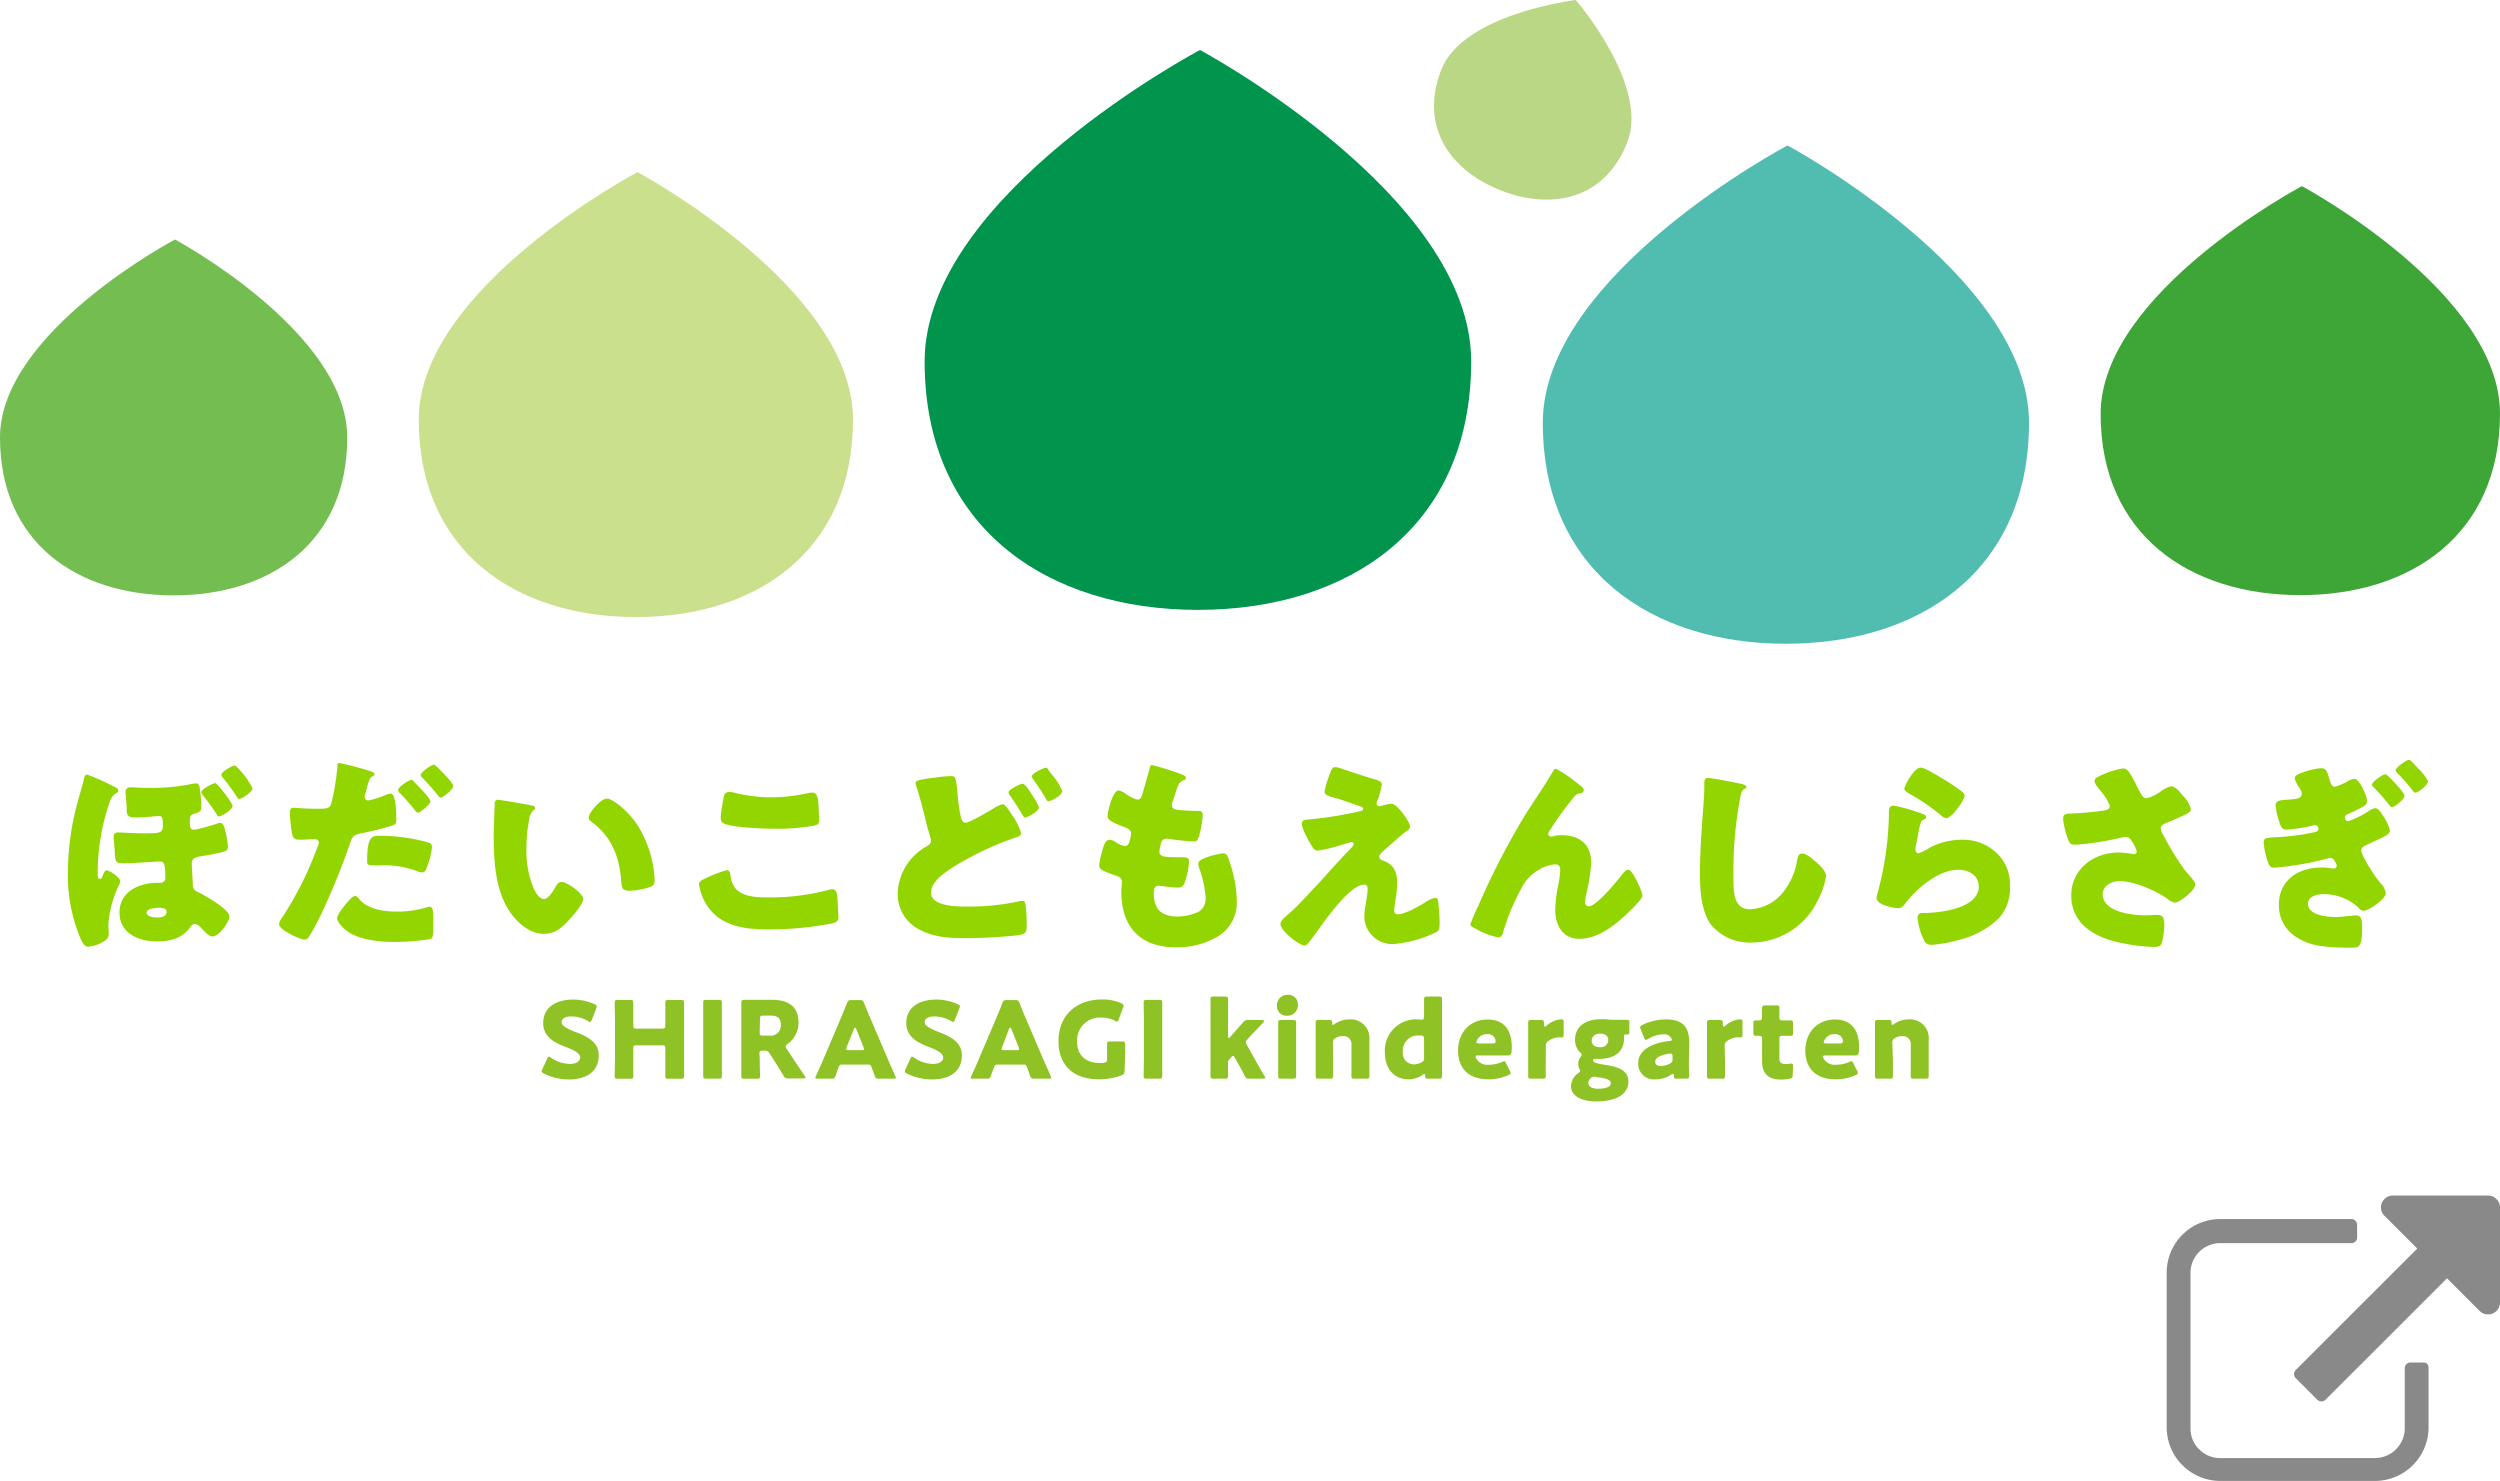
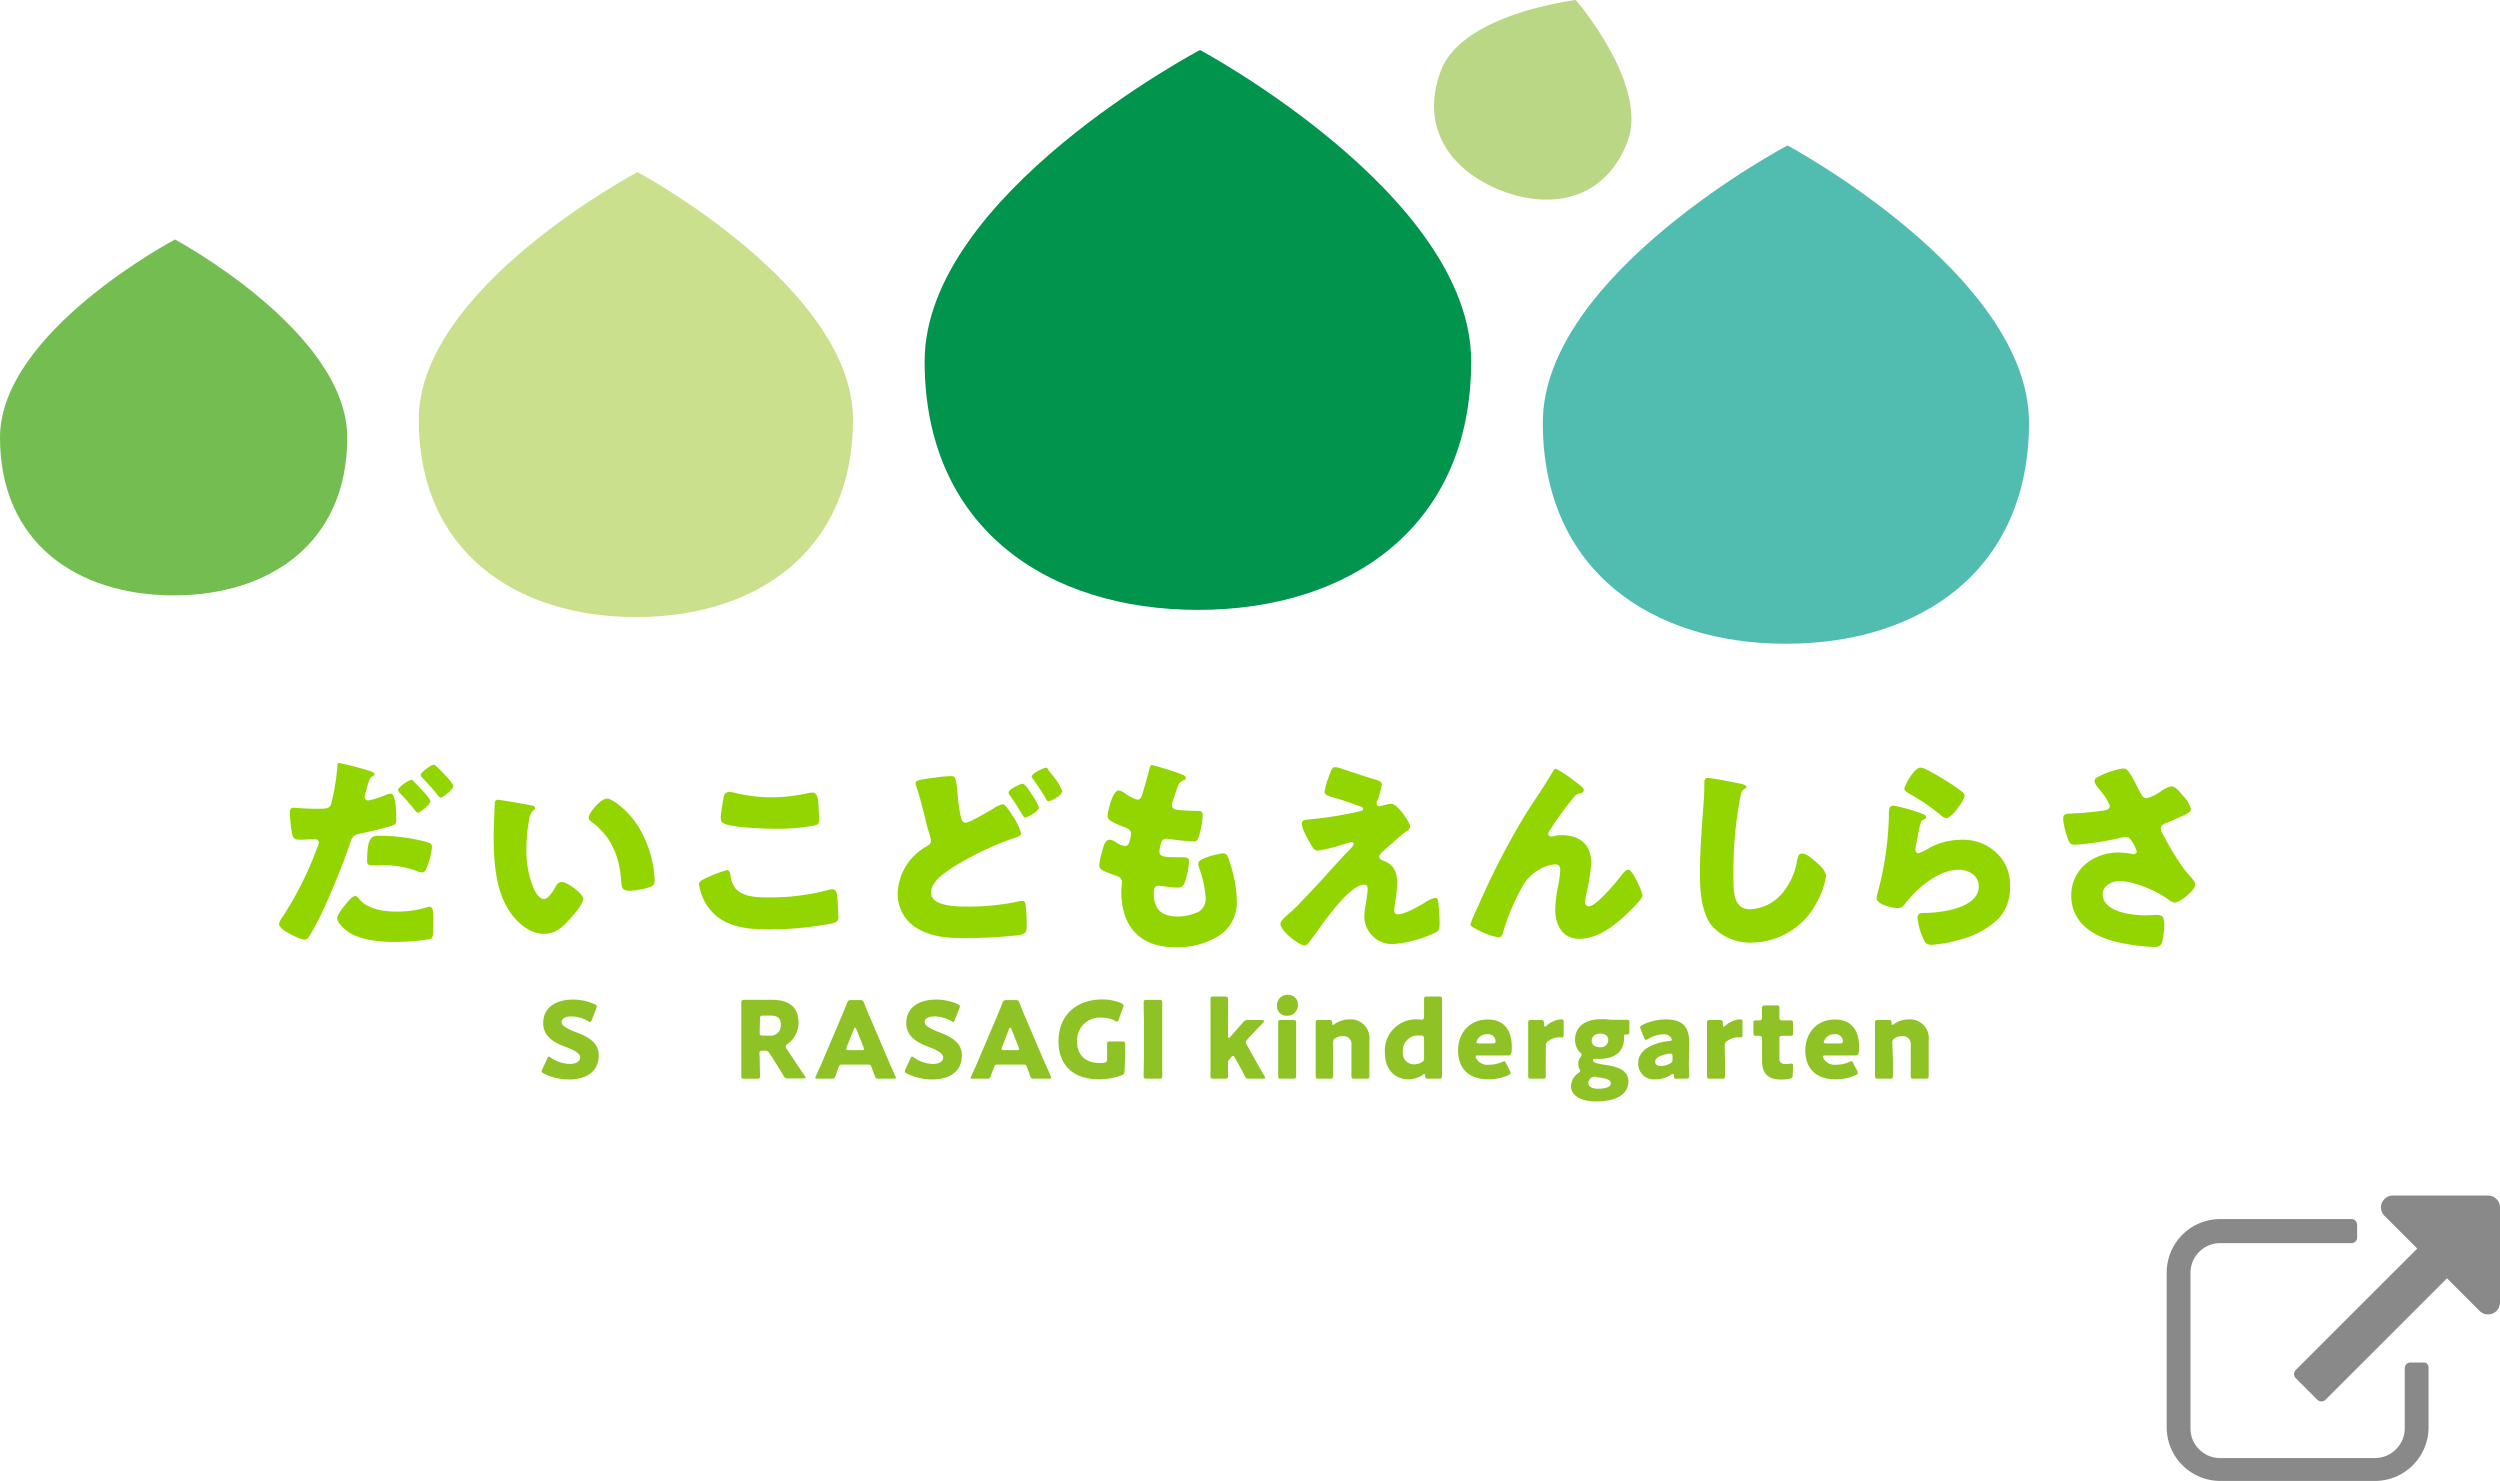
<svg xmlns="http://www.w3.org/2000/svg" width="400px" height="237px" viewBox="0 0 400 237">
  <defs>
    <style>.cls-1{fill:#898989;}.cls-2{fill:#93d500;}.cls-3{fill:#8fc325;}.cls-4{fill:#74bd50;}.cls-5{fill:#cae08d;}.cls-6{fill:#00944d;}.cls-7{fill:#51bcb0;}.cls-8{fill:#3ea537;}.cls-9{fill:#bad785;}</style>
  </defs>
  <title>top-link01</title>
  <g id="レイヤー_2" data-name="レイヤー 2">
    <g id="design">
      <path class="cls-1" d="M387.62,218h-1.91a.92.92,0,0,0-.95,1v9.53a4.78,4.78,0,0,1-4.76,4.76H355.24a4.62,4.62,0,0,1-3.37-1.4,4.58,4.58,0,0,1-1.39-3.36V203.67a4.76,4.76,0,0,1,4.76-4.77h20.95a.91.91,0,0,0,.95-1v-1.9a.93.93,0,0,0-.27-.69.89.89,0,0,0-.68-.26H355.24a8.57,8.57,0,0,0-8.57,8.57v24.76a8.59,8.59,0,0,0,8.57,8.57H380a8.59,8.59,0,0,0,8.57-8.57v-9.52a.93.93,0,0,0-.27-.69A.91.91,0,0,0,387.62,218Z" />
      <path class="cls-1" d="M399.43,191.85a1.8,1.8,0,0,0-1.34-.56H382.86a1.8,1.8,0,0,0-1.34.56,1.86,1.86,0,0,0,0,2.68l5.24,5.24-19.41,19.4a1,1,0,0,0-.3.69.93.93,0,0,0,.3.68l3.39,3.39a1,1,0,0,0,.69.3.93.93,0,0,0,.68-.3l19.41-19.4,5.24,5.24a1.91,1.91,0,0,0,3.24-1.34V193.19A1.82,1.82,0,0,0,399.43,191.85Z" />
-       <path class="cls-2" d="M18.13,125.81c.3.13.8.36.8.66s-.3.4-.5.54a2.39,2.39,0,0,0-.86,1.26,34.37,34.37,0,0,0-1.93,10.89v.56c0,.53,0,.9.33.9s.43-.43.6-.83c.1-.23.23-.53.5-.53.43,0,2.16,1.09,2.16,1.73a1.72,1.72,0,0,1-.17.56,17.57,17.57,0,0,0-1.73,6.33c0,.53.07,1.06.07,1.59s-.3.94-1.3,1.44a5.55,5.55,0,0,1-2,.56c-.46,0-.79-.36-1.23-1.33a26,26,0,0,1-2-10.65A42.89,42.89,0,0,1,12.51,128c.3-1.1.66-2.2.9-3.3.06-.26.16-.76.53-.76A31.68,31.68,0,0,1,18.13,125.81Zm14.08,2.93c0,1,0,1.13-1.13,1.46-.63.2-.7.43-.7,1.1v.6c0,.43.14.86.63.86s3.23-.79,3.77-1a1.24,1.24,0,0,1,.5-.1c.46,0,.66.83.79,1.36a15.38,15.38,0,0,1,.4,2.43c0,.64-.26.74-1.39,1s-2.17.43-3.23.6c-.6.1-1.17.34-1.17,1.1,0,.47.13,2.33.17,3.33a1.2,1.2,0,0,0,.86,1.26c1,.5,5,2.73,5,3.9,0,.8-1.6,3.19-2.73,3.19-.47,0-1.07-.6-1.57-1.13s-.83-.86-1.23-.86a.75.75,0,0,0-.66.4c-1.27,1.86-3.23,2.39-5.4,2.39-2.89,0-6-1.26-6-4.62s3.13-4.76,6.1-4.76h.43a.74.74,0,0,0,.8-.74c0-2.19-.14-2.66-.83-2.66a3.63,3.63,0,0,0-.57,0c-.83.07-4.1.27-4.89.27-1.7,0-1.7-.07-1.8-1.83,0-.57-.17-1.66-.17-2.3s.2-.8.8-.8c.4,0,2.36.14,3.83.14,2.66,0,3.23,0,3.23-1.17s0-1.6-.63-1.6c-.2,0-2.47.24-3.63.24-1.53,0-1.53-.44-1.53-1.7,0-.63-.17-1.87-.17-2.36a.7.7,0,0,1,.77-.77l.56,0c.67.07,1.8.1,2.46.1a32.66,32.66,0,0,0,6.76-.63,5.62,5.62,0,0,1,.7-.1c.5,0,.6.47.63.83A23.9,23.9,0,0,1,32.21,128.74ZM23.46,146c0,.67,1.16.8,1.6.8.66,0,1.59-.07,1.59-.93,0-.6-.79-.63-1.23-.63S23.46,145.35,23.46,146Zm13.75-17.07c0,.66-1.8,1.69-2.13,1.69s-.34-.2-.4-.33c-.94-1.4-1.27-1.83-2.27-3.13-.06-.13-.2-.26-.2-.4,0-.5,1.9-1.46,2.23-1.46S37.21,128.47,37.21,128.94Zm3.19-2.83c0,.63-1.73,1.73-2.13,1.73-.16,0-.23-.1-.46-.47-.67-1-1.37-2-2.1-2.86a1,1,0,0,1-.3-.5c0-.57,1.83-1.53,2.2-1.53A12.72,12.72,0,0,1,40.4,126.11Z" />
      <path class="cls-2" d="M59.24,123.38c.56.2.69.36.69.5s-.19.26-.33.33c-.46.23-.6.76-.9,1.86a10,10,0,0,1-.3,1.1,1.07,1.07,0,0,0-.06.3.57.57,0,0,0,.63.6,14.08,14.08,0,0,0,2.7-.86,2.5,2.5,0,0,1,.83-.24c.9,0,.9,3.33.9,4.3,0,.56-.2.66-.67.83-1.2.4-3.46.93-4.76,1.2s-1.53.36-1.93,1.53c-1.13,3.43-4.26,11.25-6.39,14.71-.27.43-.47.8-1,.8s-4-1.5-4-2.5a3,3,0,0,1,.67-1.3,54.84,54.84,0,0,0,5.45-10.95,2.24,2.24,0,0,0,.24-.76c0-.47-.37-.57-.74-.57-.66,0-1.46.1-2.19.1s-1.13-.1-1.33-.83a24.27,24.27,0,0,1-.37-3.53c0-.43.07-.76.6-.76.33,0,1.83.16,3.56.16s2.2,0,2.46-.83a37.25,37.25,0,0,0,1-6.13c0-.23.07-.36.27-.36A44.68,44.68,0,0,1,59.24,123.38Zm-1.77,20.47c1.37,1.63,3.9,2,5.89,2a16.18,16.18,0,0,0,5-.7,1,1,0,0,1,.37-.07c.53,0,.6.73.6,1.8v1c0,1.83,0,2.23-.6,2.39a36.68,36.68,0,0,1-5.63.44c-2.36,0-5.59-.3-7.56-1.73-.53-.4-1.59-1.34-1.59-2.1,0-.57,1.23-2.07,1.63-2.53.26-.3.86-1,1.26-1C57.1,143.38,57.34,143.68,57.47,143.85Zm3.26-10.12a28.51,28.51,0,0,1,7.56,1c.47.13.83.26.83.8a11.79,11.79,0,0,1-1,3.66.7.7,0,0,1-.63.4,3.15,3.15,0,0,1-.83-.23,14.59,14.59,0,0,0-5.73-.9H59.74c-.77,0-1-.1-1-.7C58.74,133.73,59.57,133.73,60.73,133.73Zm5.53-8.62c.46.46,2.6,2.56,2.6,3.09s-1.67,1.83-2,1.83c-.14,0-.27-.13-.5-.43-.64-.8-1.5-1.8-2.33-2.66a1,1,0,0,1-.34-.53c0-.5,1.8-1.64,2.1-1.64S66.16,125,66.26,125.11Zm3.66-2.4c.47.43,2.6,2.53,2.6,3.06s-1.63,1.84-2,1.84c-.2,0-.4-.27-.5-.4-.86-1.1-1.6-1.87-2.53-2.87a.4.4,0,0,1-.17-.33c0-.47,1.7-1.66,2.1-1.66C69.56,122.35,69.76,122.54,69.92,122.71Z" />
      <path class="cls-2" d="M84.93,128.84c.33.06.69.16.69.46,0,.14-.1.24-.33.4a2.37,2.37,0,0,0-.63,1.47,24.49,24.49,0,0,0-.43,4.66,15.65,15.65,0,0,0,1.19,6.39c.27.56.87,1.63,1.6,1.63s1.53-1.37,1.83-1.9.54-.83,1-.83c1,0,3.46,1.9,3.46,2.7s-1.53,2.56-2.1,3.19c-1.16,1.3-2.33,2.4-4.16,2.4-2.23,0-4.13-1.63-5.36-3.36-2.46-3.47-2.7-8.33-2.7-12.42,0-.63.14-4.66.17-5.13a.5.5,0,0,1,.57-.53C80.2,128,84.09,128.67,84.93,128.84Zm12.18-1.07c.9,0,3.53,2.06,5,4.43a18.2,18.2,0,0,1,2.47,6.82c.06.54.16,1.33.16,1.73,0,.7-.16,1-.83,1.2a11.49,11.49,0,0,1-3.16.57c-1.23,0-1.27-.43-1.37-1.7-.3-4-1.7-7.16-4.86-9.42a.69.69,0,0,1-.33-.57C94.18,130.07,96.11,127.77,97.11,127.77Z" />
      <path class="cls-2" d="M113.11,140.42a21.31,21.31,0,0,1,3.17-1.2c.43,0,.53.34.6.83a4,4,0,0,0,.86,2.17c1.27,1.3,3.36,1.36,5.09,1.36a35.89,35.89,0,0,0,9.59-1.16,2.9,2.9,0,0,1,.77-.14c.63,0,.76.7.83,1.8,0,.57.13,2.27.13,2.7,0,.6-.36.8-1.16,1a55.84,55.84,0,0,1-10,.93c-3.57,0-7.43-.43-9.66-3.53a8.51,8.51,0,0,1-1.49-3.66C111.82,141.05,112.28,140.79,113.11,140.42Zm2.67-12.81c.06-.4.23-.9.93-.9a5.43,5.43,0,0,1,1.23.23,25,25,0,0,0,5.49.63,27.88,27.88,0,0,0,6-.7,3.31,3.31,0,0,1,.53-.06c.77,0,.94.83,1,2,0,.57.1,1.77.1,2.33,0,.77-.23.84-1,1a34,34,0,0,1-6,.46c-1.57,0-7.26-.16-8.39-.93a.78.78,0,0,1-.34-.7C115.24,130.6,115.64,128.34,115.78,127.61Z" />
      <path class="cls-2" d="M149.62,124.41a23.2,23.2,0,0,1,2.4-.23c.9,0,.93,0,1.23,3.23a24.11,24.11,0,0,0,.5,3.36c.1.4.27.86.77.86s2.93-1.36,4.52-2.33a4.15,4.15,0,0,1,1.4-.63c.4,0,1.13,1.16,1.53,1.8a8.68,8.68,0,0,1,1.4,2.86c0,.37-.36.5-1.06.73-.14.07-.3.1-.47.17a49,49,0,0,0-9.62,4.69c-1.27.84-3.26,2.23-3.26,3.9,0,2.23,4.26,2.23,5.76,2.23a37.33,37.33,0,0,0,8.58-.9l.34,0c.26,0,.4.23.46.66a26.74,26.74,0,0,1,.17,3.3c0,1.13-.23,1.33-1.4,1.53a79.21,79.21,0,0,1-8.52.46c-2.63,0-5.09-.16-7.42-1.46a6.35,6.35,0,0,1-3.3-5.69,8.94,8.94,0,0,1,4.56-7.49c.4-.24.77-.44.77-1a16.93,16.93,0,0,0-.54-1.93c-.56-2.26-1.09-4.56-1.83-6.79a2,2,0,0,1-.1-.4C146.49,124.84,147.09,124.74,149.62,124.41ZM165,127a9.11,9.11,0,0,1,1.23,2.17c0,.66-1.87,1.63-2.2,1.63-.17,0-.23-.07-.73-.9-.6-1-1.07-1.73-1.73-2.66a.86.86,0,0,1-.2-.47c0-.47,1.89-1.37,2.26-1.37S164.84,126.67,165,127Zm2.66-3.89c.33.4.66.83,1,1.26a9.39,9.39,0,0,1,1.3,2.2c0,.7-1.86,1.63-2.16,1.63s-.37-.23-.5-.5c-.63-1.1-1.36-2.1-2.06-3.13-.1-.13-.17-.2-.17-.33,0-.5,1.93-1.4,2.26-1.4C167.5,122.81,167.53,122.88,167.7,123.08Z" />
      <path class="cls-2" d="M189.2,123.94c.3.14.53.3.53.54s-.14.26-.3.33c-.53.23-.8.36-1.2,1.6l-.6,1.83a1.48,1.48,0,0,0-.13.53c0,.67.46.8,1.53.86.8.07,1.6.11,2.4.11.63,0,1,0,1,.73a15.27,15.27,0,0,1-.5,3c-.23.87-.4,1.16-.9,1.16a34.87,34.87,0,0,1-4.13-.43.69.69,0,0,0-.26,0c-.77,0-.9.63-1,1.26l-.06.27a2.41,2.41,0,0,0-.07.53c0,.87.9.9,3.3.9.9,0,1.43,0,1.43.6a11.82,11.82,0,0,1-.6,3.2c-.23.7-.47,1.06-1.27,1.06a27,27,0,0,1-2.76-.3.63.63,0,0,0-.23,0c-.7,0-.77.66-.77,1.06v.2a4.51,4.51,0,0,0,.47,2.17c.53,1.06,2,1.49,3.16,1.49a8,8,0,0,0,3.6-.79,2.43,2.43,0,0,0,1.06-2.17,16.25,16.25,0,0,0-1-4.69,2.26,2.26,0,0,1-.16-.77c0-.43.23-.6,1.19-1a12.33,12.33,0,0,1,2.8-.69c.6,0,.77.6,1.1,1.66a20,20,0,0,1,1.06,5.93,6.33,6.33,0,0,1-3,5.69,12.84,12.84,0,0,1-6.79,1.76c-5.73,0-8.69-3.33-8.69-8.95,0-.4.1-1.4.1-1.47,0-.73-.53-.9-1-1.06-2.19-.77-2.63-1-2.63-1.63a10.79,10.79,0,0,1,.47-2.27c.23-.86.47-1.83,1.2-1.83a1.87,1.87,0,0,1,1,.4,3.45,3.45,0,0,0,1.43.6c.27,0,.6-.13.77-.83a7.86,7.86,0,0,0,.23-1.07c0-.6-.4-.86-.9-1.06-2.72-1-2.86-1.37-2.86-1.87,0-.69.8-4.06,1.77-4.06a2.63,2.63,0,0,1,1.19.6,6.72,6.72,0,0,0,1.77.87c.53,0,.7-.4.83-.9.27-.93.77-2.6,1.1-3.9.13-.53.17-.73.46-.73A48,48,0,0,1,189.2,123.94Z" />
      <path class="cls-2" d="M222.61,128.6c1,0,3,3,3,3.63,0,.4-.34.6-.64.8-.86.63-2.66,2.26-3.49,3-.5.47-.8.8-.8,1,0,.4.23.53.77.73,1.59.6,2.09,1.83,2.09,3.47a17.43,17.43,0,0,1-.23,2.59,16.73,16.73,0,0,0-.23,1.8c0,.4.13.67.56.67,1.1,0,3-1.1,4-1.67a3.09,3.09,0,0,0,.27-.16,4.47,4.47,0,0,1,1.76-.8c.34,0,.4.33.44.6.1.63.23,2.69.23,3.32,0,1.17-.13,1.37-.67,1.63a19.24,19.24,0,0,1-6.75,1.84,4.48,4.48,0,0,1-4.63-4.26c0-1.5.53-3.4.53-4.6,0-.33-.13-.66-.53-.66-2.63,0-7.42,7.42-8.32,8.55-.57.73-.9,1.2-1.2,1.2-.9,0-3.9-2.33-3.9-3.46,0-.37.4-.87,1.7-1.93.83-.7,4.1-4.2,5.59-5.86,1.3-1.47,2.63-2.9,4-4.33.16-.17.43-.43.43-.67a.31.31,0,0,0-.33-.3c-.14,0-2,.57-2.33.67a22,22,0,0,1-3.07.7c-.33,0-.6-.13-.93-.67-.53-.86-1.63-2.79-1.63-3.62,0-.5.33-.64.83-.67a62,62,0,0,0,8.42-1.33c.3-.07.54-.13.54-.37s-.17-.33-.47-.43c-1.26-.43-2.46-.9-3.76-1.27s-1.93-.5-1.93-1.09a12.58,12.58,0,0,1,.7-2.43c.5-1.37.56-1.47,1-1.47a3.27,3.27,0,0,1,1.13.27c1.5.5,3,1,4.56,1.49,1.24.37,1.77.51,1.77,1a13.1,13.1,0,0,1-.73,2.63,1.06,1.06,0,0,0-.1.43.44.44,0,0,0,.43.43.89.89,0,0,0,.3-.06A8.44,8.44,0,0,1,222.61,128.6Z" />
      <path class="cls-2" d="M236.55,144.88a119,119,0,0,1,7.76-14.95c1.39-2.16,2.89-4.32,4.19-6.55.1-.2.2-.37.47-.37a18.16,18.16,0,0,1,3,2l.43.33c.64.47,1,.77,1,1.07s-.2.43-.46.5c-.87.16-.87.33-1.54,1.16a49.91,49.91,0,0,0-3.46,4.83,1.18,1.18,0,0,0-.23.53.49.49,0,0,0,.43.43,2.08,2.08,0,0,0,.53-.1,5.12,5.12,0,0,1,1.2-.13c2.9,0,4.73,1.5,4.73,4.46a31.43,31.43,0,0,1-.8,5,7,7,0,0,0-.17,1.27.59.59,0,0,0,.57.66c1.17,0,4.29-3.76,5.06-4.76.57-.73.87-1.1,1.3-1.1.66,0,2.23,3.53,2.23,4.13s-2.2,2.66-2.73,3.16c-2,1.83-4.53,3.76-7.39,3.76-2.7,0-3.83-2.26-3.83-4.66a21,21,0,0,1,.47-3.86,18.39,18.39,0,0,0,.33-2.46c0-.57-.2-.93-.8-.93a5.78,5.78,0,0,0-2.53.8,7.09,7.09,0,0,0-2.9,3.06,34.55,34.55,0,0,0-2.86,6.82c-.13.5-.26,1-.86,1a12.11,12.11,0,0,1-3.5-1.33c-.56-.3-.93-.47-.93-.77A31.06,31.06,0,0,1,236.55,144.88Z" />
      <path class="cls-2" d="M278.68,125.44c.27.07.74.2.74.47s-.14.23-.24.26c-.53.3-.59.7-.76,1.53a62.71,62.71,0,0,0-1.07,12.45c0,2.63,0,5.33,2.67,5.33a7.15,7.15,0,0,0,5.36-2.83,10.85,10.85,0,0,0,2.13-4.83c.13-.66.23-1.26.8-1.26.73,0,1.73.9,2.26,1.36s1.6,1.44,1.6,2.27a12.72,12.72,0,0,1-1.43,4.09,11.84,11.84,0,0,1-10.46,6.53,8.12,8.12,0,0,1-6.42-2.73c-1.67-2.13-1.87-5.66-1.87-8.32,0-3.83.34-7.93.6-11.52.07-.7.1-1.83.1-2.6s0-1.16.57-1.16C274,124.48,277.62,125.21,278.68,125.44Z" />
      <path class="cls-2" d="M306.71,129.9c.8.27,1.49.47,1.49.83,0,.2-.23.34-.39.4-.44.2-.47.37-.67,1.17s-.37,1.89-.57,2.86a5.76,5.76,0,0,0-.1.77c0,.3.17.6.47.6a10.36,10.36,0,0,0,2-1,11.13,11.13,0,0,1,5-1.17,7.72,7.72,0,0,1,5.89,2.5,6.81,6.81,0,0,1,1.76,4.93,7.11,7.11,0,0,1-1.79,5.15,13.67,13.67,0,0,1-5.86,3.3,22,22,0,0,1-4.8.93,1.22,1.22,0,0,1-1.26-.66,10.21,10.21,0,0,1-1.07-3.7c0-.63.47-.73.9-.73,2.6,0,8.89-.7,8.89-4.23,0-1.83-1.66-2.69-3.26-2.69-3.2,0-6.66,3-8.52,5.42-.3.4-.57.73-1.1.73s-3.46-.46-3.46-1.63a2.29,2.29,0,0,1,.13-.7,52,52,0,0,0,1.83-12.28c0-1.23,0-1.8.73-1.8A26.14,26.14,0,0,1,306.71,129.9Zm.6-7.09a3.67,3.67,0,0,1,1.16.43,48.85,48.85,0,0,1,4.66,2.83c.7.5,1.2.84,1.2,1.2,0,.73-2,3.63-2.93,3.63a1.53,1.53,0,0,1-.87-.47,33.11,33.11,0,0,0-5-3.42c-.49-.3-.83-.47-.83-.84S306.21,122.81,307.31,122.81Z" />
      <path class="cls-2" d="M342.38,126.71c.37.66.57,1,1.1,1a6.78,6.78,0,0,0,2.13-1,4.58,4.58,0,0,1,1.77-.9c.7,0,1.36.86,2,1.63a4.23,4.23,0,0,1,1.17,2.06c0,.43-.74.77-1.54,1.13s-1.53.7-2.29,1c-.5.2-1,.36-1,1a3.28,3.28,0,0,0,.53,1.2,44.28,44.28,0,0,0,3.2,5.23c.83,1.06,1.8,1.93,1.8,2.46,0,.93-2.53,2.9-3.27,2.9a2,2,0,0,1-.93-.4c-1.56-1.3-5.59-3.06-7.92-3.06-1.2,0-2.7.73-2.7,2.09,0,2.9,4.76,3.4,6.86,3.4.67,0,1.33-.07,1.93-.07,1,0,1.07.83,1.07,1.63a10.89,10.89,0,0,1-.37,2.73c-.17.6-.47.77-1.3.77a30,30,0,0,1-6.22-.87c-3.7-.93-7-3.13-7-7.35s3.56-6.89,7.59-6.89a15.49,15.49,0,0,1,2.36.26c.27,0,.53-.13.53-.43a5,5,0,0,0-.69-1.47c-.34-.56-.54-.86-1.14-.86a2.06,2.06,0,0,0-.46.07,45.9,45.9,0,0,1-7.49,1.19c-.9,0-1-.3-1.3-1.09a13.36,13.36,0,0,1-.7-3c0-.43,0-.87,1-.9a49.18,49.18,0,0,0,5.6-.5c.49-.1.86-.26.86-.76a6.88,6.88,0,0,0-1.23-2.07c-.37-.5-1.2-1.36-1.2-1.83s.37-.63.73-.8a12.71,12.71,0,0,1,3.83-1.26c.7,0,1,.53,2,2.39C341.88,125.77,342.12,126.21,342.38,126.71Z" />
-       <path class="cls-2" d="M373.63,125.87a8.9,8.9,0,0,0,2.1-.93,2.61,2.61,0,0,1,1-.33c.77,0,2,2.76,2,3.56,0,.53-.4.8-.83,1a17.26,17.26,0,0,1-2.07,1c-.3.13-.66.27-.66.6,0,.1.1.63.5.63a13.11,13.11,0,0,0,3.36-1.66,2.44,2.44,0,0,1,1-.43c.5,0,.93.69,1.23,1.19a7,7,0,0,1,1.13,2.37c0,.53-.63.86-1.79,1.4-.84.4-1.4.66-2.13,1-.37.17-.67.4-.67.83,0,.7,2,3.93,3,5.1a3,3,0,0,1,.93,1.73c0,.86-2.69,2.79-3.56,2.79-.36,0-.6-.26-.93-.6a8.2,8.2,0,0,0-5.46-2.06c-.93,0-2.5.3-2.5,1.53,0,1.87,3.07,2.13,4.4,2.13.73,0,1.46-.1,2.2-.17.33,0,.73-.09,1.06-.09.8,0,1,.53,1,2,0,3.13-.54,3.16-1.57,3.16a34.14,34.14,0,0,1-5.33-.3c-3.42-.6-6.42-2.69-6.42-6.52,0-4,3.13-6,6.82-6a10.56,10.56,0,0,1,1.8.17h.14a.49.49,0,0,0,.5-.47,2,2,0,0,0-.31-.7.81.81,0,0,0-.73-.53,1.08,1.08,0,0,0-.33.06,46.25,46.25,0,0,1-8.69,1.5c-.5,0-.66-.23-.86-.66a11.74,11.74,0,0,1-.77-3.4c0-.6.3-.73,1.63-.8a37.62,37.62,0,0,0,6.56-.83c.3-.07.57-.2.57-.53s-.24-.6-.5-.6a1.42,1.42,0,0,0-.44.1,26.88,26.88,0,0,1-4.19.63c-.6,0-.77-.33-1-.83a13.48,13.48,0,0,1-.73-3c0-.7.5-.87,1.57-.94,1.63-.1,2.63-.13,2.63-1a2.5,2.5,0,0,0-.44-1,5.09,5.09,0,0,1-.7-1.43c0-.56,1-.86,1.44-1a11.46,11.46,0,0,1,2.73-.63c.83,0,1,.43,1.29,1.43S373,125.87,373.63,125.87Zm11.09,1.43c0,.64-1.63,1.84-2,1.84-.2,0-.4-.27-.5-.4a30.31,30.31,0,0,0-2.33-2.67c-.13-.13-.37-.33-.37-.5,0-.53,1.77-1.69,2.13-1.69S384.72,126.81,384.72,127.3Zm2.16-4.36a6.89,6.89,0,0,1,1.6,2.07c0,.63-1.67,1.83-2,1.83-.13,0-.3-.13-.5-.4a25.5,25.5,0,0,0-2.33-2.66c-.14-.14-.34-.34-.34-.5,0-.54,1.77-1.7,2.1-1.7S386.25,122.24,386.88,122.94Z" />
      <path class="cls-3" d="M95.8,168.85c0,2.43-1.74,3.86-4.78,3.86a8.84,8.84,0,0,1-4-.94c-.24-.13-.35-.22-.35-.37a.87.87,0,0,1,.11-.34l.76-1.66c.11-.22.18-.34.28-.34a.86.86,0,0,1,.34.17,5.45,5.45,0,0,0,3,1c1,0,1.66-.4,1.66-1.05s-1-1.19-2.44-1.72c-1.61-.62-3.47-1.56-3.47-3.76,0-2.41,1.89-3.77,4.81-3.77a8.43,8.43,0,0,1,3.4.73c.24.12.36.21.36.36a1,1,0,0,1-.08.33l-.7,1.81c-.11.23-.17.35-.29.35a.65.65,0,0,1-.33-.15,5.47,5.47,0,0,0-2.63-.73c-1.18,0-1.6.44-1.6.95s.9,1,2,1.45C93.69,165.71,95.8,166.6,95.8,168.85Z" />
-       <path class="cls-3" d="M101.33,169.18c0,.9,0,2.87,0,3,0,.35-.1.42-.49.42h-2c-.39,0-.49-.07-.49-.42,0-.12.05-2.09.05-3v-5.76c0-.9-.05-2.87-.05-3,0-.36.1-.43.49-.43h2c.39,0,.49.07.49.43,0,.11,0,2.08,0,3v.65c0,.43.09.51.51.51h4.1c.43,0,.51-.08.51-.51v-.65c0-.9,0-2.87,0-3,0-.36.1-.43.5-.43h2c.39,0,.5.07.5.43,0,.11,0,2.08,0,3v5.76c0,.9,0,2.87,0,3,0,.35-.11.42-.5.42h-2c-.4,0-.5-.07-.5-.42,0-.12,0-2.09,0-3v-1.42c0-.43-.08-.51-.51-.51h-4.1c-.42,0-.51.08-.51.51Z" />
-       <path class="cls-3" d="M113,172.59c-.39,0-.49-.07-.49-.42,0-.12,0-2.09,0-3v-5.76c0-.9,0-2.87,0-3,0-.36.1-.43.49-.43h2c.4,0,.5.07.5.43,0,.11,0,2.08,0,3v5.76c0,.9,0,2.87,0,3,0,.35-.1.42-.5.42Z" />
      <path class="cls-3" d="M121.55,169.18c0,.9.06,2.87.06,3,0,.35-.11.42-.5.42h-2c-.4,0-.5-.07-.5-.42,0-.12,0-2.09,0-3v-5.81c0-.9,0-2.8,0-2.92,0-.36.12-.48.48-.48.12,0,1.62,0,2.41,0h2.06c2.33,0,4.2.92,4.2,3.58a4.15,4.15,0,0,1-1.77,3.5c-.21.16-.29.26-.29.38a.84.84,0,0,0,.15.36l.56.85c.72,1.09,1.28,1.93,2.34,3.49a.61.61,0,0,1,.14.29c0,.1-.12.13-.36.13h-2.39a.69.69,0,0,1-.77-.44c-.68-1.13-1.24-2-1.72-2.77l-.53-.8a.73.73,0,0,0-.79-.43h-.32c-.43,0-.5.07-.5.5Zm0-4c0,.43.09.52.52.52h1a1.63,1.63,0,0,0,1.86-1.78c0-1-.59-1.42-1.52-1.42h-1.29c-.43,0-.52.09-.52.51Z" />
      <path class="cls-3" d="M134.7,170.34a.44.44,0,0,0-.5.36c-.12.32-.25.65-.51,1.41-.16.41-.24.48-.68.48h-2.16c-.27,0-.39,0-.39-.17a.89.89,0,0,1,.1-.29c.64-1.42,1-2.18,1.27-2.87l2.51-5.89c.32-.78.73-1.72,1.18-2.88.17-.41.25-.48.7-.48h1.34c.45,0,.53.07.7.48.45,1.16.86,2.13,1.17,2.83l2.51,5.87c.32.76.66,1.52,1.29,2.94a.76.76,0,0,1,.11.29c0,.14-.12.17-.4.17h-2.32c-.44,0-.53-.07-.68-.48-.26-.76-.39-1.09-.51-1.41s-.19-.36-.5-.36Zm.76-2.8a.74.74,0,0,0-.06.29c0,.15.12.19.39.19h2.05c.27,0,.39,0,.39-.19a.79.79,0,0,0-.07-.29l-1.16-2.9c-.05-.14-.12-.21-.19-.21s-.13.07-.18.21Z" />
      <path class="cls-3" d="M153.9,168.85c0,2.43-1.74,3.86-4.78,3.86a8.89,8.89,0,0,1-4-.94c-.24-.13-.34-.22-.34-.37a.82.82,0,0,1,.1-.34l.77-1.66c.1-.22.17-.34.27-.34a.75.75,0,0,1,.34.17,5.48,5.48,0,0,0,3,1c1,0,1.65-.4,1.65-1.05s-1-1.19-2.44-1.72c-1.6-.62-3.47-1.56-3.47-3.76,0-2.41,1.9-3.77,4.82-3.77a8.43,8.43,0,0,1,3.4.73c.24.12.36.21.36.36a1.1,1.1,0,0,1-.09.33l-.7,1.81c-.1.23-.17.35-.29.35a.66.66,0,0,1-.32-.15,5.5,5.5,0,0,0-2.63-.73c-1.18,0-1.61.44-1.61.95s.91,1,2,1.45C151.78,165.71,153.9,166.6,153.9,168.85Z" />
      <path class="cls-3" d="M159.56,170.34a.44.44,0,0,0-.49.36c-.12.32-.26.65-.52,1.41-.15.41-.23.48-.68.48h-2.15c-.27,0-.39,0-.39-.17a.7.7,0,0,1,.1-.29c.63-1.42,1-2.18,1.26-2.87l2.51-5.89c.33-.78.74-1.72,1.18-2.88.17-.41.26-.48.7-.48h1.35c.44,0,.53.07.7.48.44,1.16.85,2.13,1.16,2.83l2.51,5.87c.33.76.67,1.52,1.3,2.94a.7.7,0,0,1,.1.29c0,.14-.12.17-.39.17h-2.32c-.45,0-.53-.07-.69-.48-.25-.76-.39-1.09-.51-1.41s-.19-.36-.49-.36Zm.77-2.8a.79.79,0,0,0-.07.29c0,.15.12.19.39.19h2c.28,0,.4,0,.4-.19a.79.79,0,0,0-.07-.29l-1.16-2.9c-.05-.14-.12-.21-.19-.21s-.14.07-.19.21Z" />
      <path class="cls-3" d="M179.93,171.35c0,.41-.09.52-.47.7a10.5,10.5,0,0,1-3.6.64c-4.59,0-6.5-2.71-6.5-6.06,0-4.39,3.07-6.72,7-6.72a7.67,7.67,0,0,1,3.06.61c.24.12.36.22.36.38a.87.87,0,0,1-.09.32L179,163.1c-.09.24-.16.36-.28.36a.82.82,0,0,1-.34-.14,4.56,4.56,0,0,0-2.05-.5,3.66,3.66,0,0,0-4,3.81c0,2.46,1.66,3.45,3.66,3.45a3.49,3.49,0,0,0,.65-.05c.41-.07.49-.17.49-.58v-.26c0-.68,0-2,0-2.13,0-.36.1-.43.5-.43h1.89c.39,0,.5.07.5.43,0,.12,0,1.45,0,2.13Z" />
      <path class="cls-3" d="M183.47,172.59c-.39,0-.49-.07-.49-.42,0-.12.05-2.09.05-3v-5.76c0-.9-.05-2.87-.05-3,0-.36.1-.43.49-.43h2c.39,0,.49.07.49.43,0,.11,0,2.08,0,3v5.76c0,.9,0,2.87,0,3,0,.35-.1.42-.49.42Z" />
      <path class="cls-3" d="M196.65,169.57a.55.55,0,0,0-.17.46c0,.53,0,2,0,2.14,0,.35-.1.42-.49.42h-1.81c-.4,0-.5-.07-.5-.42,0-.12,0-1.78,0-2.48v-7.34c0-.7,0-2.36,0-2.48,0-.36.1-.43.5-.43H196c.39,0,.49.07.49.43,0,.17,0,1.79,0,2.48v3.43c0,.19,0,.29.12.29a.38.38,0,0,0,.22-.15l.42-.48c.5-.55,1-1.16,1.63-1.85a.86.86,0,0,1,.83-.39h2.17c.24,0,.36.07.36.19a.32.32,0,0,1-.12.22L200,165.83l-.44.5c-.15.17-.24.29-.24.42a.83.83,0,0,0,.16.4l1.36,2.45c.41.74.91,1.61,1.47,2.55a.56.56,0,0,1,.12.29c0,.12-.12.15-.38.15h-2.15c-.44,0-.54-.07-.75-.46-.49-1-.94-1.76-1.33-2.46l-.26-.46c-.1-.19-.17-.27-.27-.27s-.17.07-.29.2Z" />
      <path class="cls-3" d="M207.66,160.67a1.7,1.7,0,0,1-1.76,1.85,1.53,1.53,0,0,1-1.59-1.56,1.68,1.68,0,0,1,1.76-1.79A1.51,1.51,0,0,1,207.66,160.67ZM205,172.59c-.39,0-.49-.07-.49-.42,0-.12,0-1.78,0-2.48V166.1c0-.7,0-2.35,0-2.47,0-.36.1-.43.49-.43h1.88c.39,0,.5.07.5.43,0,.12,0,1.77,0,2.47v3.59c0,.7,0,2.36,0,2.48,0,.35-.11.42-.5.42Z" />
      <path class="cls-3" d="M213.3,169.69c0,.7,0,2.36,0,2.48,0,.35-.1.42-.5.42H211c-.39,0-.49-.07-.49-.42,0-.12,0-1.78,0-2.48V166.1c0-.7,0-2.35,0-2.47,0-.36.1-.43.49-.43h1.68c.37,0,.46.07.48.44s0,.33.13.33a.46.46,0,0,0,.24-.12,4.2,4.2,0,0,1,2.37-.75,3,3,0,0,1,3.2,3.33v3.26c0,.7,0,2.36,0,2.48,0,.35-.1.42-.49.42h-1.88c-.39,0-.5-.07-.5-.42,0-.12,0-1.78,0-2.48v-2.56a1.25,1.25,0,0,0-1.39-1.35,2.1,2.1,0,0,0-1.16.32.72.72,0,0,0-.41.74Z" />
      <path class="cls-3" d="M228.51,172.59c-.37,0-.46-.07-.48-.44,0-.22-.05-.31-.13-.31a.46.46,0,0,0-.24.12,4,4,0,0,1-2.27.73c-2.36,0-3.81-1.69-3.81-4.3a5,5,0,0,1,5.24-5.29c.19,0,.58.05.7.05s.33-.1.33-.48v-.32c0-.7,0-2.36,0-2.48,0-.36.1-.43.5-.43h1.87c.4,0,.5.07.5.43,0,.12,0,1.78,0,2.48v7.34c0,.7,0,2.36,0,2.48,0,.35-.1.42-.5.42Zm-1.6-6.91a2.4,2.4,0,0,0-2.45,2.61,1.76,1.76,0,0,0,1.78,2,2.37,2.37,0,0,0,1.2-.32.65.65,0,0,0,.41-.7v-3.07c0-.36-.09-.46-.45-.52Z" />
      <path class="cls-3" d="M241.58,171.33a.92.92,0,0,1,.12.34c0,.14-.1.22-.34.34a7.72,7.72,0,0,1-3.22.68c-3.49,0-4.85-2.1-4.85-4.57,0-2.87,1.84-5,4.74-5,2.38,0,3.86,1.42,3.86,4.45,0,1.17-.17,1.3-.68,1.3H236.5c-.28,0-.4.05-.4.19a.79.79,0,0,0,.09.29,2.08,2.08,0,0,0,2.12,1,4.81,4.81,0,0,0,2-.43,1,1,0,0,1,.36-.12c.13,0,.2.1.32.36Zm-2.3-4.66a.93.93,0,0,0,0-.26,1.22,1.22,0,0,0-1.35-.94,1.69,1.69,0,0,0-1.61,1,.65.65,0,0,0-.1.3c0,.12.12.17.39.17h2.27C239.16,166.92,239.28,166.87,239.28,166.67Z" />
      <path class="cls-3" d="M247.32,169.69c0,.7,0,2.36,0,2.48,0,.35-.1.42-.49.42H245c-.39,0-.49-.07-.49-.42,0-.12,0-1.78,0-2.48V166.1c0-.7,0-2.35,0-2.47,0-.36.1-.43.49-.43h1.49c.44,0,.51.07.56.51l0,.21c0,.22.05.34.15.34a.5.5,0,0,0,.27-.17,3.87,3.87,0,0,1,2.38-1c.27,0,.34.12.34.47v2c0,.19,0,.41-.24.41l-.46,0a3,3,0,0,0-1.74.58.78.78,0,0,0-.41.77Z" />
      <path class="cls-3" d="M256.72,170.36c1.74.25,3.83.68,3.83,2.69,0,1.68-1.46,3.18-5.11,3.18-2.85,0-4.08-1.14-4.08-2.46a2.67,2.67,0,0,1,1.16-2.07c.22-.15.31-.23.31-.35a.88.88,0,0,0-.14-.36,1.62,1.62,0,0,1-.17-.79,1.66,1.66,0,0,1,.38-1.09.68.68,0,0,0,.18-.34c0-.1-.08-.19-.23-.34a2.78,2.78,0,0,1-.84-2.1c0-2,1.55-3.25,4.1-3.25a6.73,6.73,0,0,1,.8,0,12.46,12.46,0,0,0,1.38.09h.41c.65,0,1.42,0,1.59,0,.34,0,.41.09.41.48v1.45c0,.31-.07.41-.31.41h-.27c-.24,0-.27.06-.27.3s0,.23,0,.34c0,2-1.35,3.27-4,3.27-.25,0-.63,0-.73,0s-.24,0-.24.22C254.91,170,255.46,170.17,256.72,170.36Zm-1.67,1.91a.74.74,0,0,0-.55.25,1.09,1.09,0,0,0-.36.77c0,.57.65.91,1.52.91,1.25,0,2.07-.31,2.07-.86s-.65-.77-1.79-.94c-.23,0-.45-.06-.67-.11A.9.9,0,0,0,255.05,172.27Zm-.38-5.72c0,.61.51,1,1.32,1a1.17,1.17,0,0,0,1.33-1.17c0-.63-.53-1-1.28-1C255.1,165.37,254.67,165.92,254.67,166.55Z" />
      <path class="cls-3" d="M268.28,172.59c-.38,0-.45-.05-.46-.44,0-.22-.06-.33-.16-.33a.58.58,0,0,0-.24.11,4.44,4.44,0,0,1-2.51.76,2.5,2.5,0,0,1-2.8-2.59c0-2.13,2.31-3.26,5-3.54.26,0,.38-.08.38-.22a.89.89,0,0,0-.12-.29,1.27,1.27,0,0,0-1.25-.56,5,5,0,0,0-2.44.75.77.77,0,0,1-.33.15c-.12,0-.18-.1-.29-.34l-.54-1.35a.74.74,0,0,1-.09-.32c0-.17.09-.26.34-.39a8.8,8.8,0,0,1,3.74-.89c2.8,0,3.78,1.26,3.78,3.86l-.07,3.26c0,.65.05,1.79.05,2s-.1.36-.48.36Zm-1-4-.32,0c-1.2.2-2.12.63-2.12,1.23s.34.73,1,.73a2.87,2.87,0,0,0,1.33-.37.68.68,0,0,0,.43-.74V169C267.59,168.67,267.54,168.56,267.3,168.56Z" />
      <path class="cls-3" d="M276,169.69c0,.7,0,2.36,0,2.48,0,.35-.1.42-.49.42h-1.9c-.39,0-.49-.07-.49-.42,0-.12,0-1.78,0-2.48V166.1c0-.7,0-2.35,0-2.47,0-.36.1-.43.49-.43h1.49c.44,0,.51.07.56.51l0,.21c0,.22.05.34.15.34a.48.48,0,0,0,.28-.17,3.84,3.84,0,0,1,2.37-1c.27,0,.34.12.34.47v2c0,.19,0,.41-.24.41l-.46,0a3,3,0,0,0-1.74.58.78.78,0,0,0-.41.77Z" />
      <path class="cls-3" d="M286.83,172c0,.41-.09.51-.5.6a7.14,7.14,0,0,1-1.33.13c-2.34,0-3.07-1.19-3.07-3v-3.5c0-.43-.16-.51-.62-.51H281c-.41,0-.46-.09-.46-.5v-1.47c0-.37.05-.49.38-.49l.61,0c.24,0,.38-.11.38-.42v-.27c0-.48,0-1.06,0-1.28s.12-.43.52-.43h1.77c.38,0,.5.07.5.38s0,1.09,0,1.5.07.52.5.52h.56l.62,0c.44,0,.51.07.51.51v1.45c0,.39-.05.51-.38.51h-1.3c-.42,0-.51.08-.51.51v3.06c0,.7.29.95,1.06.95a3.59,3.59,0,0,0,.65-.07,1.21,1.21,0,0,1,.27,0c.17,0,.21.12.21.43Z" />
      <path class="cls-3" d="M297.15,171.33a.92.92,0,0,1,.12.34c0,.14-.1.22-.34.34a7.77,7.77,0,0,1-3.23.68c-3.48,0-4.85-2.1-4.85-4.57,0-2.87,1.85-5,4.75-5,2.38,0,3.86,1.42,3.86,4.45,0,1.17-.17,1.3-.68,1.3h-4.72c-.27,0-.39.05-.39.19a.79.79,0,0,0,.09.29,2.08,2.08,0,0,0,2.11,1,4.82,4.82,0,0,0,2-.43,1,1,0,0,1,.35-.12c.14,0,.21.1.33.36Zm-2.3-4.66a.71.71,0,0,0,0-.26,1.21,1.21,0,0,0-1.35-.94,1.67,1.67,0,0,0-1.6,1,.65.65,0,0,0-.1.3c0,.12.12.17.39.17h2.27C294.73,166.92,294.85,166.87,294.85,166.67Z" />
      <path class="cls-3" d="M302.87,169.69c0,.7,0,2.36,0,2.48,0,.35-.1.42-.49.42h-1.88c-.39,0-.5-.07-.5-.42,0-.12,0-1.78,0-2.48V166.1c0-.7,0-2.35,0-2.47,0-.36.11-.43.5-.43h1.67c.38,0,.46.07.48.44s.05.33.14.33a.46.46,0,0,0,.24-.12,4.18,4.18,0,0,1,2.37-.75,3,3,0,0,1,3.19,3.33v3.26c0,.7,0,2.36,0,2.48,0,.35-.11.42-.5.42h-1.88c-.39,0-.49-.07-.49-.42,0-.12,0-1.78,0-2.48v-2.56a1.25,1.25,0,0,0-1.38-1.35,2.06,2.06,0,0,0-1.16.32.71.71,0,0,0-.41.74Z" />
      <path class="cls-4" d="M55.56,70c0,16.9-12.43,25.26-27.78,25.26S0,86.91,0,70,28,38.32,28,38.32,55.56,53.11,55.56,70Z" />
      <path class="cls-5" d="M136.48,67.14c0,21.13-15.55,31.59-34.73,31.59S67,88.27,67,67.14s35-39.6,35-39.6S136.48,46,136.48,67.14Z" />
      <path class="cls-6" d="M235.39,57.82c0,26.59-19.58,39.76-43.72,39.76s-43.73-13.17-43.73-39.76S192,8,192,8,235.39,31.22,235.39,57.82Z" />
      <path class="cls-7" d="M324.64,67.62c0,23.67-17.41,35.38-38.9,35.38s-38.89-11.71-38.89-35.38S286,23.27,286,23.27,324.64,44,324.64,67.62Z" />
-       <path class="cls-8" d="M400,66.17c0,19.43-14.3,29.05-31.95,29.05s-31.95-9.62-31.95-29,32.2-36.44,32.2-36.44S400,46.73,400,66.17Z" />
      <path class="cls-9" d="M260.39,22.69c-3.48,9.07-11.88,11-20.12,7.83s-13.18-10.22-9.7-19.29S252.13,0,252.13,0,263.88,13.62,260.39,22.69Z" />
    </g>
  </g>
</svg>